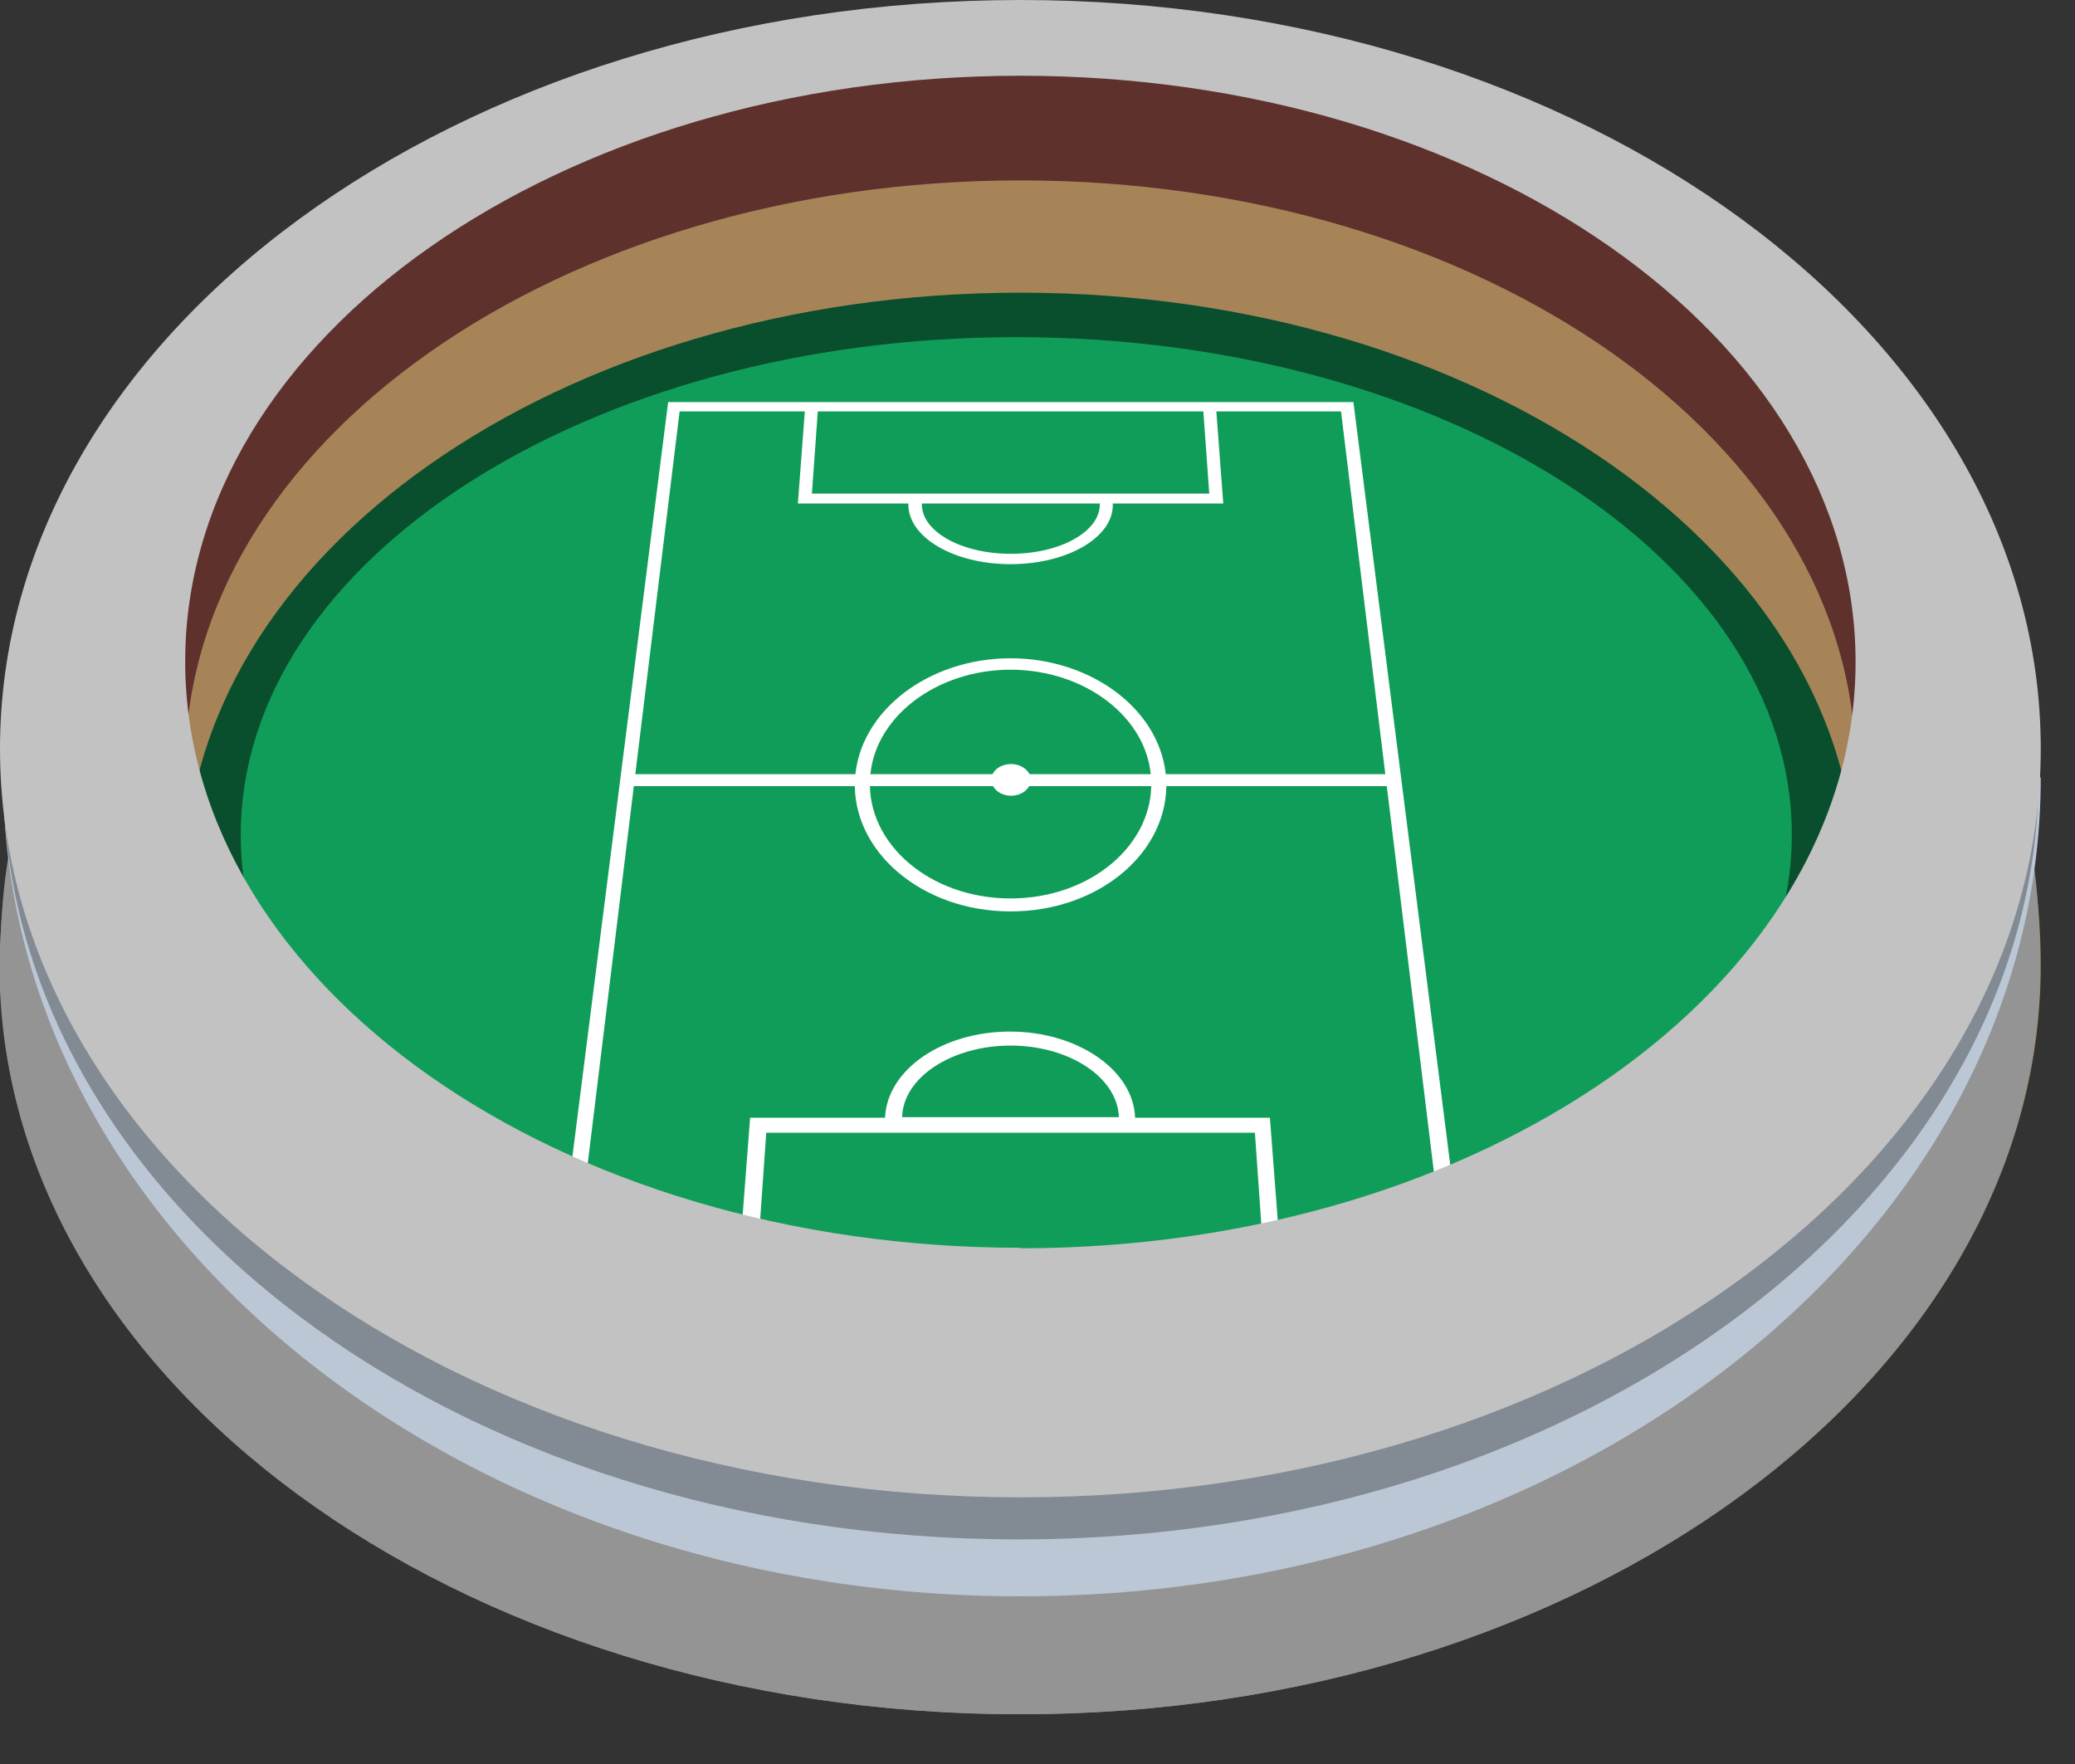
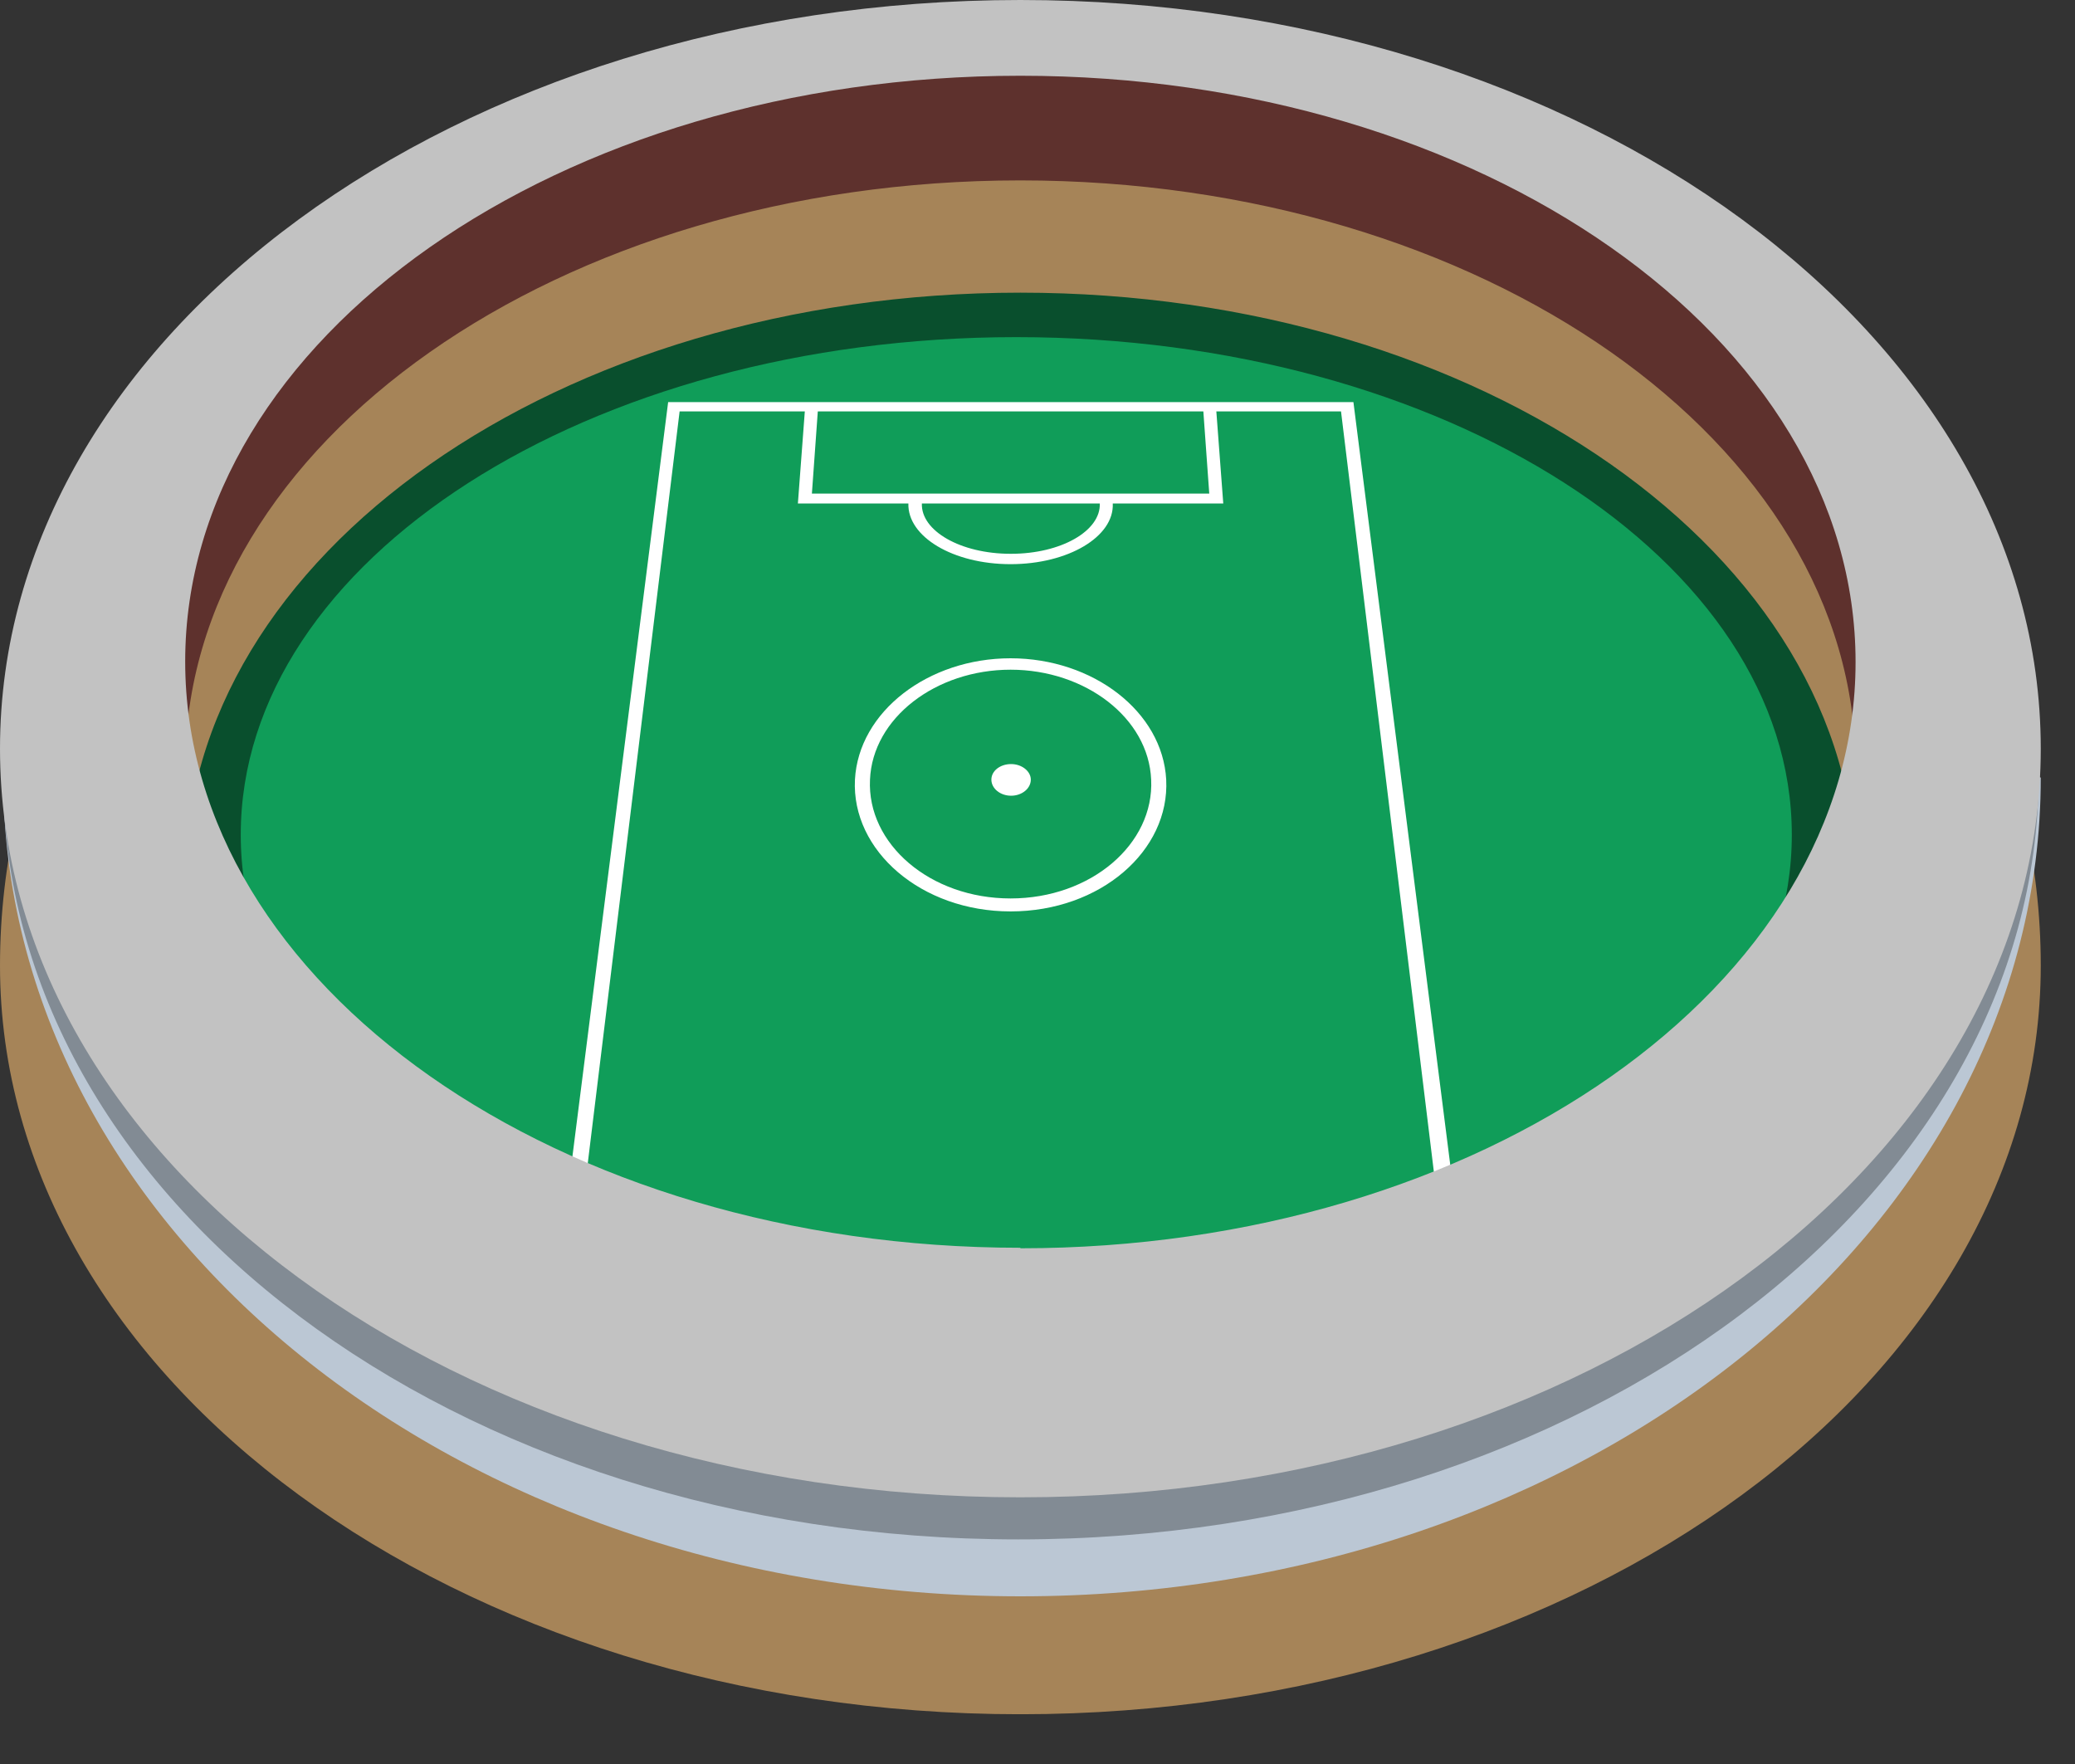
<svg xmlns="http://www.w3.org/2000/svg" width="40" height="34" viewBox="0 0 40 34" fill="none">
  <rect x="0" y="0" width="40" height="34" fill="#333333" stroke="none" />
  <g clip-path="url(#clip0_5960_3150)">
    <path d="M19.33 26.588C29.133 26.588 37.08 21.341 37.08 14.868C37.08 8.396 29.133 3.148 19.33 3.148C9.527 3.148 1.58 8.396 1.58 14.868C1.58 21.341 9.527 26.588 19.33 26.588Z" fill="#109D59" />
    <path d="M28.04 24.544H10.91L12.99 7.844H25.97L28.04 24.544Z" fill="#109D59" />
    <path d="M28.23 24.69H10.73L12.88 7.75H26.09L28.241 24.69H28.23ZM11.101 24.38H27.86L25.851 7.93H13.101L11.091 24.38H11.101Z" fill="white" />
    <path d="M23.191 7.844L23.311 9.514H15.651L15.771 7.844H15.521L15.381 9.704H17.511C17.491 10.344 18.371 10.874 19.481 10.874C20.591 10.874 21.481 10.344 21.451 9.704H23.581L23.441 7.844H23.191ZM19.481 10.674C18.521 10.674 17.751 10.234 17.771 9.704H21.201C21.221 10.234 20.451 10.674 19.491 10.674H19.481Z" fill="white" />
-     <path d="M14.581 24.543L14.771 21.833H24.191L24.381 24.543H24.71L24.48 21.543H21.881C21.851 20.623 20.77 19.883 19.471 19.883C18.171 19.883 17.101 20.613 17.061 21.543H14.46L14.23 24.543H14.56H14.581ZM19.48 20.153C20.61 20.153 21.541 20.763 21.57 21.533H17.39C17.41 20.763 18.351 20.153 19.48 20.153Z" fill="white" />
-     <path d="M26.88 15.152H12.08L12.11 14.922H26.85L26.88 15.152Z" fill="white" />
    <path d="M19.481 17.567C17.761 17.567 16.411 16.398 16.481 15.027C16.551 13.717 17.891 12.688 19.481 12.688C21.071 12.688 22.411 13.717 22.481 15.027C22.551 16.398 21.211 17.567 19.481 17.567ZM19.481 12.908C18.041 12.908 16.821 13.838 16.771 15.027C16.711 16.267 17.931 17.317 19.481 17.317C21.031 17.317 22.251 16.267 22.191 15.027C22.141 13.838 20.921 12.908 19.481 12.908Z" fill="white" />
    <path d="M19.871 15.027C19.871 15.197 19.701 15.337 19.491 15.337C19.281 15.337 19.111 15.197 19.111 15.027C19.111 14.857 19.281 14.727 19.491 14.727C19.701 14.727 19.871 14.867 19.871 15.027Z" fill="white" />
    <path d="M19.591 27.348C10.431 27.348 2.971 22.298 2.971 16.088C2.971 9.878 10.431 4.828 19.591 4.828C28.751 4.828 36.211 9.878 36.211 16.088C36.211 22.298 28.751 27.348 19.591 27.348ZM19.591 6.498C11.351 6.498 4.641 10.798 4.641 16.088C4.641 21.378 11.341 25.678 19.591 25.678C27.841 25.678 34.541 21.378 34.541 16.088C34.541 10.798 27.841 6.498 19.591 6.498Z" fill="#094F2D" />
    <path d="M19.67 3.461C7.35 3.461 0 10.641 0 18.611C0 26.581 8.81 33.041 19.67 33.041C30.53 33.041 39.34 26.581 39.34 18.611C39.34 10.641 31.99 3.461 19.67 3.461ZM19.67 28.241C10.78 28.241 3.57 23.181 3.57 16.941C3.57 10.701 10.78 5.641 19.67 5.641C28.56 5.641 35.77 10.701 35.77 16.941C35.77 23.181 28.56 28.241 19.67 28.241Z" fill="#A68458" />
-     <path d="M19.67 28.242C10.78 28.242 3.57 23.182 3.57 16.942C3.57 16.942 0.35 15.582 0.18 16.422C0.01 17.272 -0.01 18.612 -0.01 18.612C-0.01 26.582 8.8 33.042 19.66 33.042C30.52 33.042 39.33 26.582 39.33 18.612C39.33 18.612 39.33 17.422 39.18 16.482C39.13 16.202 35.76 16.942 35.76 16.942C35.76 23.182 28.55 28.242 19.66 28.242H19.67Z" fill="#949494" />
    <path d="M19.671 25.518C10.78 25.518 3.571 20.468 3.571 13.648L0.061 14.958C0.061 23.668 8.811 30.768 19.671 30.768C30.53 30.768 39.34 23.708 39.34 14.988L35.77 13.718C35.77 20.538 28.561 25.518 19.671 25.518Z" fill="#BBC7D4" />
    <path d="M19.631 24.761C10.741 24.761 3.531 19.591 3.531 13.211L0.061 14.961C0.061 23.111 8.771 29.671 19.631 29.671C30.491 29.671 39.3 23.061 39.3 14.921L36.06 13.661C36.06 20.041 28.52 24.771 19.631 24.771V24.761Z" fill="#828B94" />
    <path d="M38.489 15.637C38.489 7.667 31.989 1.297 19.669 1.297C7.35 1.297 0.77 8.117 0.77 16.087L3.57 14.777C3.57 8.537 10.78 3.477 19.669 3.477C28.559 3.477 35.77 8.537 35.77 14.777L38.489 15.637Z" fill="#5E312D" />
    <path d="M19.67 0C8.81 0 0 6.46 0 14.43C0 22.4 8.81 28.86 19.67 28.86C30.53 28.86 39.34 22.4 39.34 14.43C39.34 6.46 30.53 0 19.67 0ZM19.67 24.05C10.78 24.05 3.57 18.99 3.57 12.75C3.57 6.51 10.78 1.46 19.67 1.46C28.56 1.46 35.77 6.52 35.77 12.76C35.77 19 28.56 24.06 19.67 24.06V24.05Z" fill="#C2C2C2" />
  </g>
  <defs>
    <clipPath id="clip0_5960_3150">
      <rect width="39.34" height="33.04" fill="white" />
    </clipPath>
  </defs>
</svg>